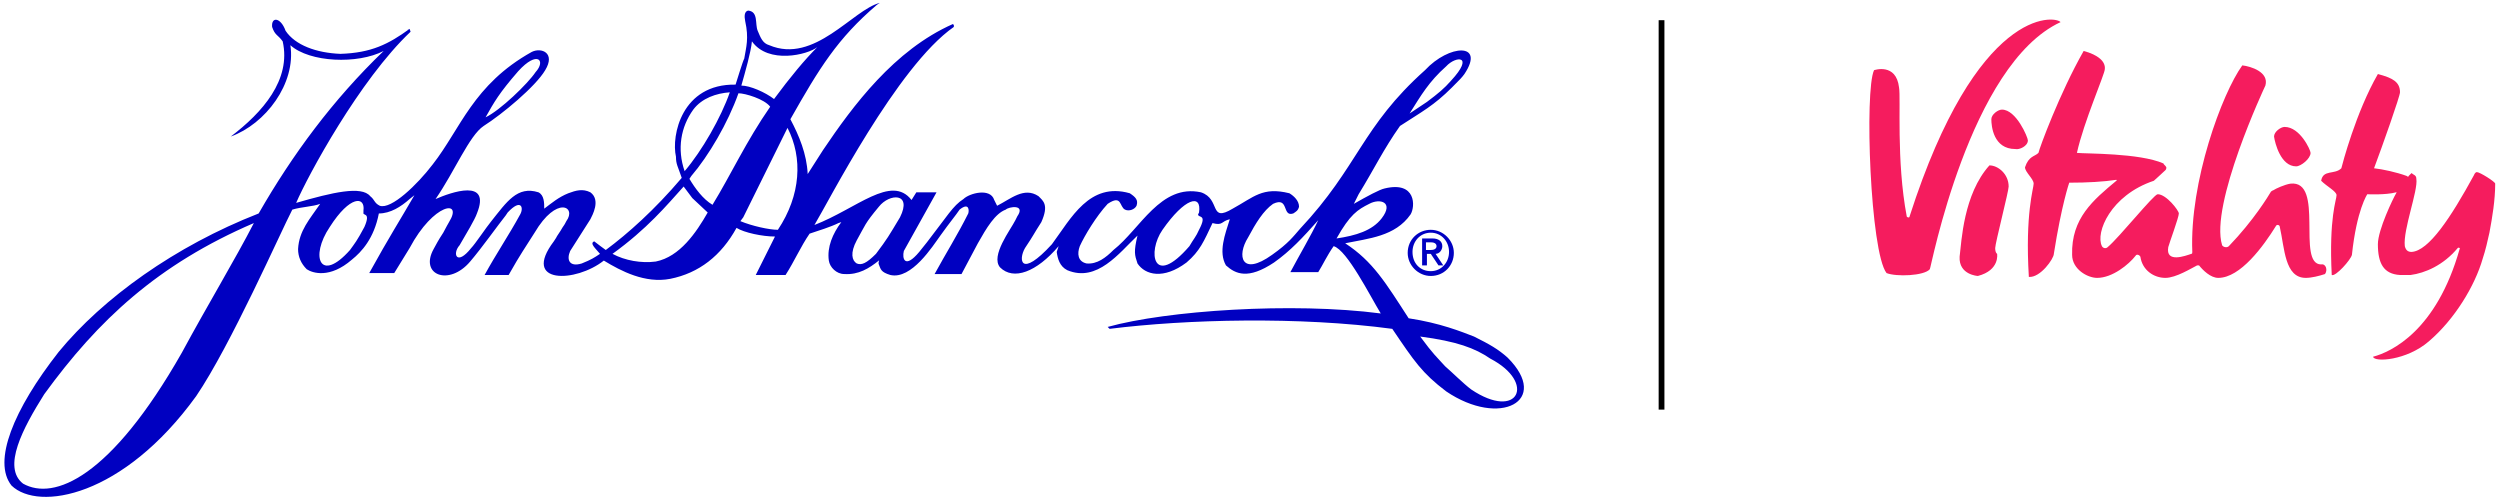
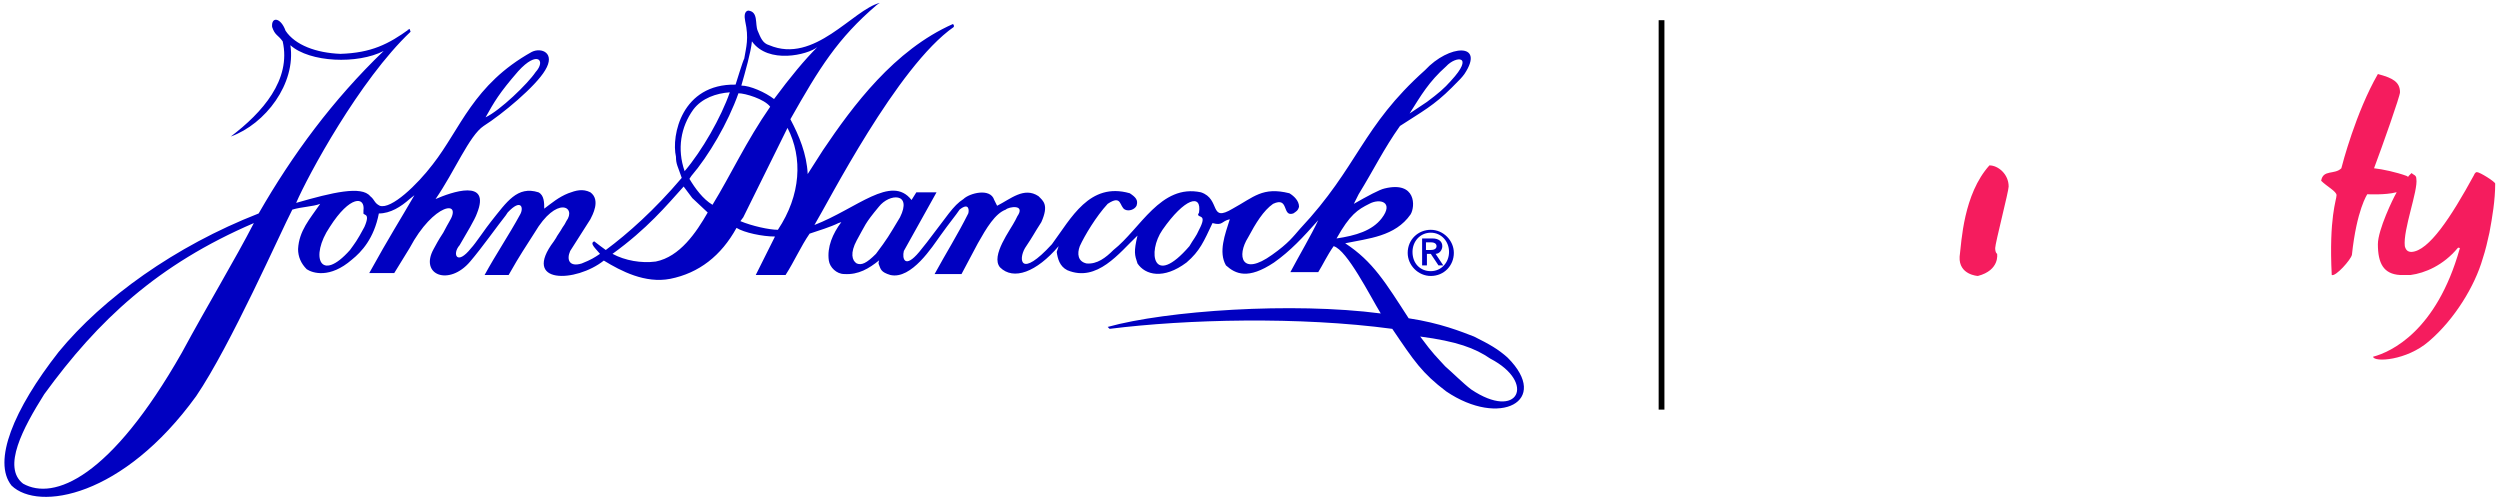
<svg xmlns="http://www.w3.org/2000/svg" version="1.1" id="Layer_2" x="0px" y="0px" viewBox="0 0 260 52" style="enable-background:new 0 0 260 52;" xml:space="preserve">
  <style type="text/css">
	.st0{fill:#0000C1;}
	.st1{fill:#F51C5E;}
</style>
  <g>
    <rect x="172.5" y="2.1" width="0.6" height="40.5" />
    <g>
      <g>
        <g>
          <path class="st0" d="M148.8,23.9c1.3,0,2.4,1.1,2.4,2.4c0,1.3-1,2.4-2.4,2.4c-1.3,0-2.4-1.1-2.4-2.4      C146.4,24.9,147.5,23.9,148.8,23.9z M148.8,28.2c1.1,0,1.9-0.9,1.9-2c0-1.1-0.8-2-1.9-2c-1.1,0-1.9,0.9-1.9,2      C146.9,27.4,147.7,28.2,148.8,28.2z M147.9,24.8l1.1,0c0.6,0,1,0.3,1,0.8c0,0.4-0.3,0.8-0.7,0.8l0.8,1.2l-0.5,0l-0.8-1.2l-0.4,0      l0,1.2h-0.5L147.9,24.8z M148.3,26l0.5,0c0.3,0,0.6-0.1,0.6-0.4c0-0.3-0.3-0.4-0.6-0.4h-0.5L148.3,26z" />
          <path class="st0" d="M91.2,0.5c-4.1,3.5-6,6.6-9,11.9c0.9,1.7,1.7,3.6,1.8,5.7l1.6-2.5C88.7,11,93,5.2,99.1,2.5      c0,0,0.1,0.1,0.1,0.1l0,0.2c-5.9,4.1-13.1,18.3-14.5,20.6c4.4-1.7,8-5.3,10.1-2.6l0.5-0.8c0.3,0,1.8,0,2.1,0L94,26.1      c-0.2,0.8,0.1,1.9,1.6,0.1l0.8-1c2.1-2.7,2.7-3.8,3.8-4.5c0.6-0.6,2.8-1.2,3.2,0.1l0.3,0.6c1.4-0.7,2.8-2,4.3-1      c0.5,0.5,1.1,0.9,0.3,2.7c-0.9,1.4-0.7,1.2-1.7,2.7c-0.7,1.2-0.5,3.2,2.8-0.4c2-2.7,3.9-6.5,8.1-5.3c0.6,0.4,0.9,0.7,0.7,1.3      c-0.2,0.4-0.8,0.6-1.2,0.4c-0.6-0.3-0.3-1.6-1.8-0.6c-1.2,1.3-2.4,3.3-2.9,4.4c-0.3,0.8-0.2,1.6,0.7,1.8c1.1,0.1,2-0.6,2.8-1.4      c2.8-2.2,4.9-6.9,9.1-6c2.1,0.7,0.8,3.2,3.3,1.7c2.2-1.2,3.1-2.3,5.9-1.6c0.5,0.3,1,0.8,1,1.4c-0.1,0.4-0.3,0.5-0.6,0.7      c-1.2,0.4-0.4-1.8-2.1-1c-1,0.7-1.8,2-2.6,3.5c-1.2,1.9-0.7,4.1,2.5,1.8c1.7-1.2,2.2-1.9,2.9-2.7c6.1-6.5,6.4-10.6,13-16.5      c2.5-2.7,6.3-2.9,4.1,0.4c-0.3,0.4-0.4,0.5-1.3,1.4c-1.9,1.9-3.1,2.5-5.4,4c-1.7,2.4-2.7,4.5-4.3,7.1l-0.5,1      c1.4-0.8,2.7-1.5,3.2-1.6c3.3-0.8,3.2,1.9,2.7,2.7c-1.6,2.3-4.4,2.5-6.8,3c2.9,1.9,4.2,4.1,6.6,7.8c3.3,0.5,5.5,1.4,6.8,1.9      c1.6,0.8,2.5,1.3,3.5,2.2c4.5,4.5-0.8,7.3-6.4,3.5c-2.5-1.9-3.3-3.1-5.6-6.5c-9.7-1.3-21.4-1-29.4,0l-0.2-0.2      c6.1-1.7,19.2-2.6,28.4-1.4c-1.1-1.8-3.5-6.6-4.9-7c-0.7,1-1.1,1.9-1.6,2.7c0,0-2.9,0-2.9,0c0.9-1.7,2.2-3.9,2.9-5.4      c-1.6,1.8-2.9,3.2-4.6,4.4c-2.7,1.8-4,1.2-5,0.3c-0.8-1.4-0.1-3.2,0.4-4.8c-0.9,0.2-0.7,0.7-1.8,0.4c-0.9,1.9-1.3,2.9-2.7,4.1      c-2.4,1.8-4.3,1.3-5.1,0.1c-0.3-0.9-0.4-1.2,0-2.9c-1.9,1.8-4.2,4.9-7.3,3.6c-0.8-0.4-1-1.2-1.1-1.9c0,0,0.1-0.3,0.2-0.6      c-2.3,2.7-4.7,3.6-6.1,2.2c-1-1.2,1.1-3.9,1.6-4.9l0.2-0.4c0.9-1.3-0.9-1-1.2-0.7c-1.1,0.4-2,1.9-2.9,3.5l-1.7,3.2l-2.8,0      c1.2-2.2,2.4-4.1,3.5-6.3c0.1-0.3,0.1-1.2-0.9-0.4c-0.4,0.6-1,1.3-2,2.7c-0.8,1.1-3,4.6-5.2,4.1c-1-0.3-1-0.6-1.2-1.1      c-0.1-0.2,0.1-0.5,0-0.4c-1,0.8-2.1,1.5-3.6,1.4c-0.8,0-1.5-0.7-1.6-1.4c-0.2-1.4,0.4-2.8,1.3-4l-0.3,0.1      c-0.8,0.4-2.1,0.8-3,1.1c-0.9,1.3-1.6,2.9-2.5,4.3c0,0-3.1,0-3.1,0l2-4c-1.3,0-3.2-0.4-4-0.9c-1.6,2.9-3.9,4.7-6.9,5.3      c-2.6,0.5-5.1-0.8-6.9-1.9c-2.9,2.3-8.6,2.5-5.2-2c0.6-0.9-0.1,0.1,0.7-1.1c0.4-0.7,0.3-0.4,0.6-1c1.1-1.5-1-2.7-3.3,1.2      c-1,1.6-1.4,2.1-2.7,4.4l-2.5,0c1.2-2.2,2.5-4.1,3.7-6.3c0.4-0.7,0.1-1.7-1.3-0.2l-0.2,0.3c-0.8,1-2.5,3.4-3.7,4.8      c-2.2,2.6-5.3,1.4-3.8-1.3c0.7-1.3,0.7-1.2,1-1.7c0.3-0.6,0.5-0.9,0.6-1.1c1.5-2.4-1.6-2-4.1,2.7L41,28.4c0,0-2.6,0-2.6,0      c2.1-3.8,3.2-5.5,4.7-8.1l-0.5,0.4c-0.9,0.8-2,1.5-3.2,1.5c-0.5,2.6-1.8,4-2.8,4.8c-2.3,2-4.1,1.4-4.7,1      c-0.6-0.6-0.9-1.3-0.9-2.1c0.1-1.9,1.2-3.1,2.3-4.7c-0.8,0.3-1.9,0.3-2.9,0.6c-1.2,2.3-6.4,14.1-10,19.4      C12.8,51.7,4,53.2,1.2,50.5c-2-2.5,0.2-7.9,4.9-13.9c4.6-5.6,12.1-11,20.8-14.4c3.5-6.1,7.7-11.8,13-16.9      c-2.7,1.4-7.7,1.2-9.7-0.6c0.6,4-2.6,8.2-6.2,9.5c3.3-2.5,6.3-5.9,5.4-9.9c-0.5-0.7-0.8-0.6-1.1-1.5c-0.1-1.1,0.9-1,1.4,0.4      c1,1.5,3.2,2.3,5.7,2.4c3.2-0.1,5-1,7.2-2.6l0.1,0.3c-5.3,5-10.7,15-11.9,17.8c3.8-1.1,6.8-1.8,7.7-0.7c0.5,0.4,0.4,0.7,1,1      c1.2,0.4,3.9-2.2,5.5-4.3c2.9-3.7,4.2-8.3,10.3-11.7c1-0.5,2.5,0.1,1.4,1.9c-1,1.7-4.5,4.6-6.4,5.8c-1.5,1-3,4.7-5,7.6      c1.6-0.7,5.8-2.2,4.3,1.5c-0.2,0.6-1.1,2.1-1.8,3.3c-0.8,0.9-0.3,2.2,1.2,0.3c0.4-0.4,1.6-2.2,2.1-2.8c1.6-2,2.7-3.7,4.9-3      c0.6,0.3,0.6,1.1,0.6,1.7c0.8-0.6,1.5-1.2,2.5-1.6c0.8-0.3,1.5-0.5,2.3-0.1c1.1,0.8,0.2,2.4,0,2.8l-2.1,3.3      c-0.4,0.9-0.1,1.7,1.2,1.3c1-0.4,1.3-0.6,1.9-1c-0.5-0.6-1.1-1.1-0.6-1.3c0.1,0.1,1.2,0.9,1.2,0.9c2.3-1.7,5.1-4.2,7.9-7.5      c-0.4-1.2-0.6-1.4-0.6-2.2c-0.5-2.2,0.6-7.6,6.2-7.5c0,0,0.8-2.6,0.9-2.7c0.2-1.2,0.5-2.1,0.1-3.9c-0.1-0.5-0.1-1,0.3-1.1      c1.1,0.1,0.7,1.4,1,2.1c0.3,0.7,0.5,1.3,1.2,1.5c4.7,2,8.7-3.7,11.5-4.4L91.2,0.5z M53.9,7.4c-2,2.3-2.5,3.2-3.4,4.8      c1.5-0.7,4.4-3.5,5.2-4.7C56.8,6.3,55.9,5.2,53.9,7.4z M150.4,6.9c-1.8,1.6-2.6,3-3.8,4.9l1.8-1.2c1.2-0.9,1.8-1.4,2.5-2.2      C153.4,5.7,151.4,5.8,150.4,6.9z M72.1,11.4c-1.3,1.8-1.7,4.1-0.9,6.4c1.8-2.1,3.8-5.6,4.7-8.2C74.5,9.7,73,10.2,72.1,11.4z       M76.8,9.7c-1.1,3.1-3.1,6.5-4.9,8.6l-0.2,0.3c0.6,1,1.4,2.1,2.4,2.7c1.9-3.1,3.5-6.6,6-10.2C79.5,10.3,77.5,9.7,76.8,9.7z       M81.9,13.3l-4.6,9.3L77,23c1.2,0.5,3,0.9,3.9,0.9C83.3,20.3,83.5,16.4,81.9,13.3z M72,20.6l-0.9-1.2c-1.8,2-3.8,4.4-7.4,7      c1.3,0.7,3,1,4.5,0.8c2.5-0.5,4.2-3,5.4-5.1L72,20.6z M91.4,21.5c-1.5,1.8-1.4,1.9-2.3,3.5c-0.7,1.3-0.5,2.1,0,2.4      c0.5,0.2,1,0,2-1c1.2-1.6,1.3-1.8,2.5-3.8C94.9,20,92.5,20.1,91.4,21.5z M124.7,22.1c0.3-2-1.5-1.5-3.8,1.8      c-1.6,2.3-1,6.1,2.8,1.7c0.4-0.7,0.7-1,1-1.7c0.9-1.7-0.1-1.2-0.1-1.6L124.7,22.1z M142.4,21.2c-1.2,0.6-2,1.1-3.4,3.6      c2-0.3,3.7-0.8,4.7-2.1C145,21,143.5,20.6,142.4,21.2z M26.4,23.2C16.4,27.5,10.2,33.3,4.6,41c-2.2,3.5-4.4,7.6-2.2,9.3      c3.2,1.8,9.1-0.6,16.5-13.6C21.6,31.7,24.5,26.9,26.4,23.2L26.4,23.2z M147.7,35c1.4,1.9,1.7,2.1,2.6,3.1      c0.7,0.6,1.9,1.8,2.7,2.4c4.9,3.3,6.8-0.7,2-3.2C153.4,36.2,151.5,35.5,147.7,35z M78.2,4.3c-0.1,1.1-0.7,3.2-1.1,4.6      c0.9,0,2.5,0.7,3.4,1.4C82.2,8,83.7,6.2,85,4.9C84,5.7,79.9,6.7,78.2,4.3z M37.8,21.9c0.2-1.5-1.4-1.6-3.5,1.7      c-2.1,3.1-1,5.9,2.1,2.4c0.5-0.7,0.7-0.9,1.5-2.4c0.7-1.6-0.2-1.1-0.1-1.5L37.8,21.9z M42.4,3.1c0.1-0.1,0.4,0.1,0.2,0.2      C42.5,3.2,42.4,3.1,42.4,3.1z" />
        </g>
      </g>
    </g>
    <g>
      <path class="st1" d="M208.9,19.4c0,0.5-1.4,5.9-1.4,6.4c0,0.5,0.2,0.6,0.2,0.6s0.3,1.7-2,2.3c0,0-2-0.1-1.9-2    c0.2-1.6,0.4-6.5,3.1-9.5C207.8,17.2,208.9,18.1,208.9,19.4" />
-       <path class="st1" d="M238.8,17.3c0.5,0,1.5-0.8,1.5-1.4c0-0.3-1.1-2.7-2.7-2.7c-0.4,0-1.1,0.5-1.1,1    C236.6,14.9,237.2,17.3,238.8,17.3" />
-       <path class="st1" d="M210.9,14.6c0-0.3-1.2-3.2-2.7-3.2c-0.4,0-1.1,0.5-1.1,1c0,0.7,0.2,3.1,2.5,3.1    C210,15.6,210.9,15.2,210.9,14.6" />
-       <path class="st1" d="M214.3,2.3c-0.6-0.7-8.7-1.6-15.7,20.2c0,0.2-0.3,0.1-0.3,0c-1.1-5.8-0.6-12.3-0.8-13.4    c-0.3-2.6-2.6-1.8-2.6-1.8c-1,2.1-0.4,18.9,1.3,21.1c1,0.4,3.9,0.3,4.5-0.4C200.8,28,204.8,6.7,214.3,2.3" />
      <path class="st1" d="M257.6,17.9c-0.2,0-0.3,0.3-0.3,0.3c-2.4,4.4-4.7,7.9-6.5,8c-0.4,0-0.6-0.2-0.7-0.6c-0.2-1.7,1.4-5.8,1.2-7    c0-0.4-0.3-0.4-0.5-0.6c-0.1,0.1-0.2,0.2-0.3,0.3c0,0.1-0.1,0.1-0.2,0c-1.1-0.4-2.5-0.7-3.4-0.8c0.9-2.4,2.7-7.5,2.7-7.9    c0-1.1-0.8-1.5-2.3-1.9c-2.3,4-3.7,9.4-3.8,9.8c-0.7,0.7-1.9,0.1-2.1,1.3c0.6,0.6,1.6,1.1,1.6,1.5c0,0.5-0.8,2.3-0.5,8.3    c0.4,0.2,2-1.6,2.1-2.1c0.5-4.7,1.6-6.3,1.6-6.3s1.9,0.1,3-0.2c0,0,0.1,0,0,0.1c-0.3,0.5-1.9,3.8-1.9,5.3c0,2,0.6,3.1,2.3,3.2    c0.3,0,0.7,0,1.1,0c1.5-0.2,3.4-1,4.9-2.8c0.1-0.1,0.3,0,0.2,0.1c-2.4,8.5-7.1,10.7-9,11.2c0.1,0.6,3.5,0.4,5.8-1.6    c2.7-2.3,4.8-5.8,5.6-8.6c0.3-0.9,0.5-1.8,0.7-2.7c0.3-1.6,0.6-3.4,0.6-5.1C259.5,18.9,257.9,17.9,257.6,17.9" />
-       <path class="st1" d="M241.4,27.5C241.4,27.5,241.4,27.5,241.4,27.5c-2.6,0,0.4-8.8-3.2-8.4c-0.6,0.1-1.5,0.5-1.8,0.7    c-0.1,0-0.1,0.1-0.2,0.1c-0.3,0.5-1.8,3-4.4,5.7c-0.2,0.2-0.6,0.1-0.7-0.1c-1.3-4.2,4.4-16.4,4.5-16.6c0.4-1.4-1.5-2-2.4-2.1    c-2.1,2.9-5.5,12.1-5.2,19.4c0,0.1,0,0.2-0.1,0.2c-0.6,0.2-2.7,1-2.4-0.7c0.1-0.4,1.1-3.1,1.1-3.5c0-0.3-1.3-2-2.2-2    c-0.4,0-4,4.5-5.2,5.5c-0.2,0.2-0.5,0.1-0.6-0.1c-0.7-1.4,0.9-5.3,5.4-6.8c0,0,1-0.9,1.2-1.1c0.1-0.1,0.1-0.2,0.1-0.3    c-0.1-0.2-0.3-0.3-0.3-0.4h0c-2.5-1.1-8.1-1-9-1.1c0.7-3.2,2.9-8.2,2.9-8.7c0.1-0.8-0.7-1.5-2.2-1.9c-2.5,4.4-4.6,10.1-4.7,10.6    c-0.4,0.4-1,0.3-1.4,1.5c0,0.5,0.9,1.2,0.9,1.7c0,0.5-0.9,3.1-0.5,9.7c1.2,0.1,2.6-1.9,2.6-2.4c0.8-5.1,1.6-7.4,1.6-7.4    c1.9,0,3.6-0.1,4.9-0.3c0,0,0.1,0.1,0,0.1c-2.4,2-4.7,3.9-4.6,7.7c0,1.5,1.6,2.4,2.6,2.4c1.6,0,3.3-1.4,4-2.3    c0.1-0.2,0.4-0.1,0.5,0.1c0.2,1.4,1.4,2.2,2.6,2.2c1.1,0,2.7-1,3.3-1.3c0.1,0,0.1,0,0.2,0c0.4,0.5,1.2,1.3,2,1.3    c2.3,0,4.7-3.3,6-5.4c0.1-0.2,0.4-0.1,0.4,0.1c0.5,2.2,0.5,5.3,2.7,5.3c0.6,0,1.4-0.2,2-0.4C242.1,28.1,241.9,27.4,241.4,27.5" />
    </g>
  </g>
</svg>